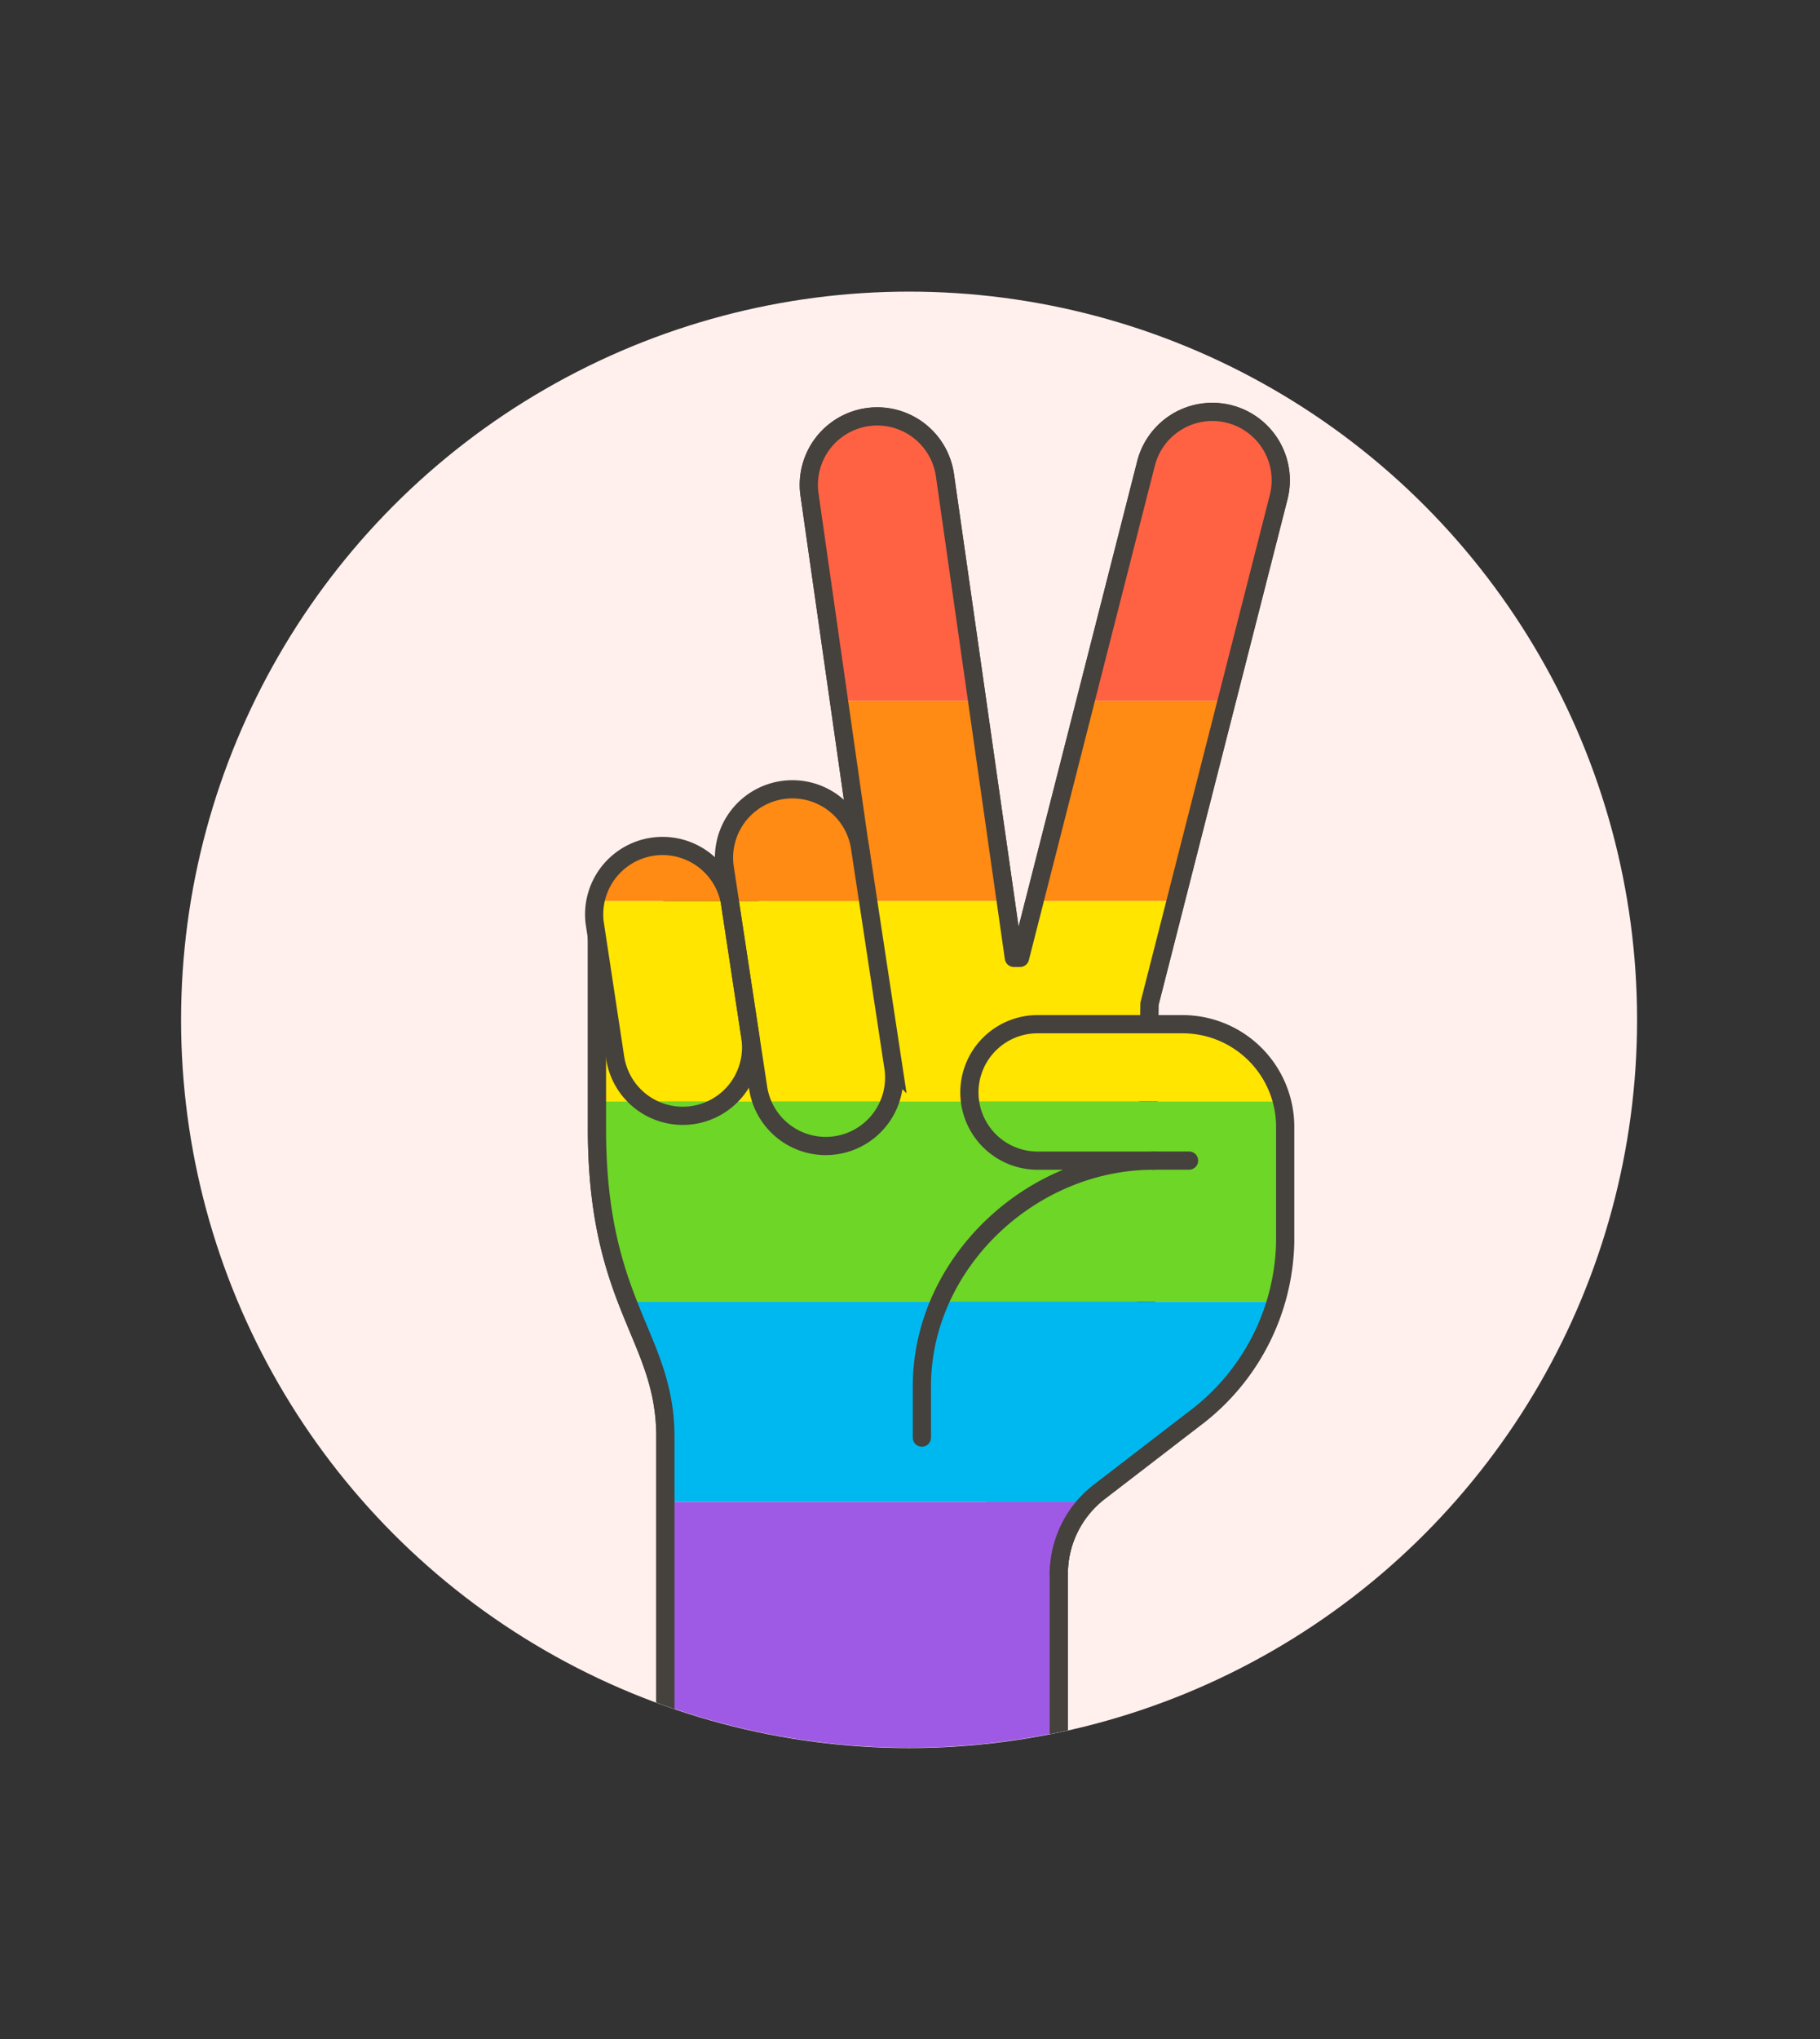
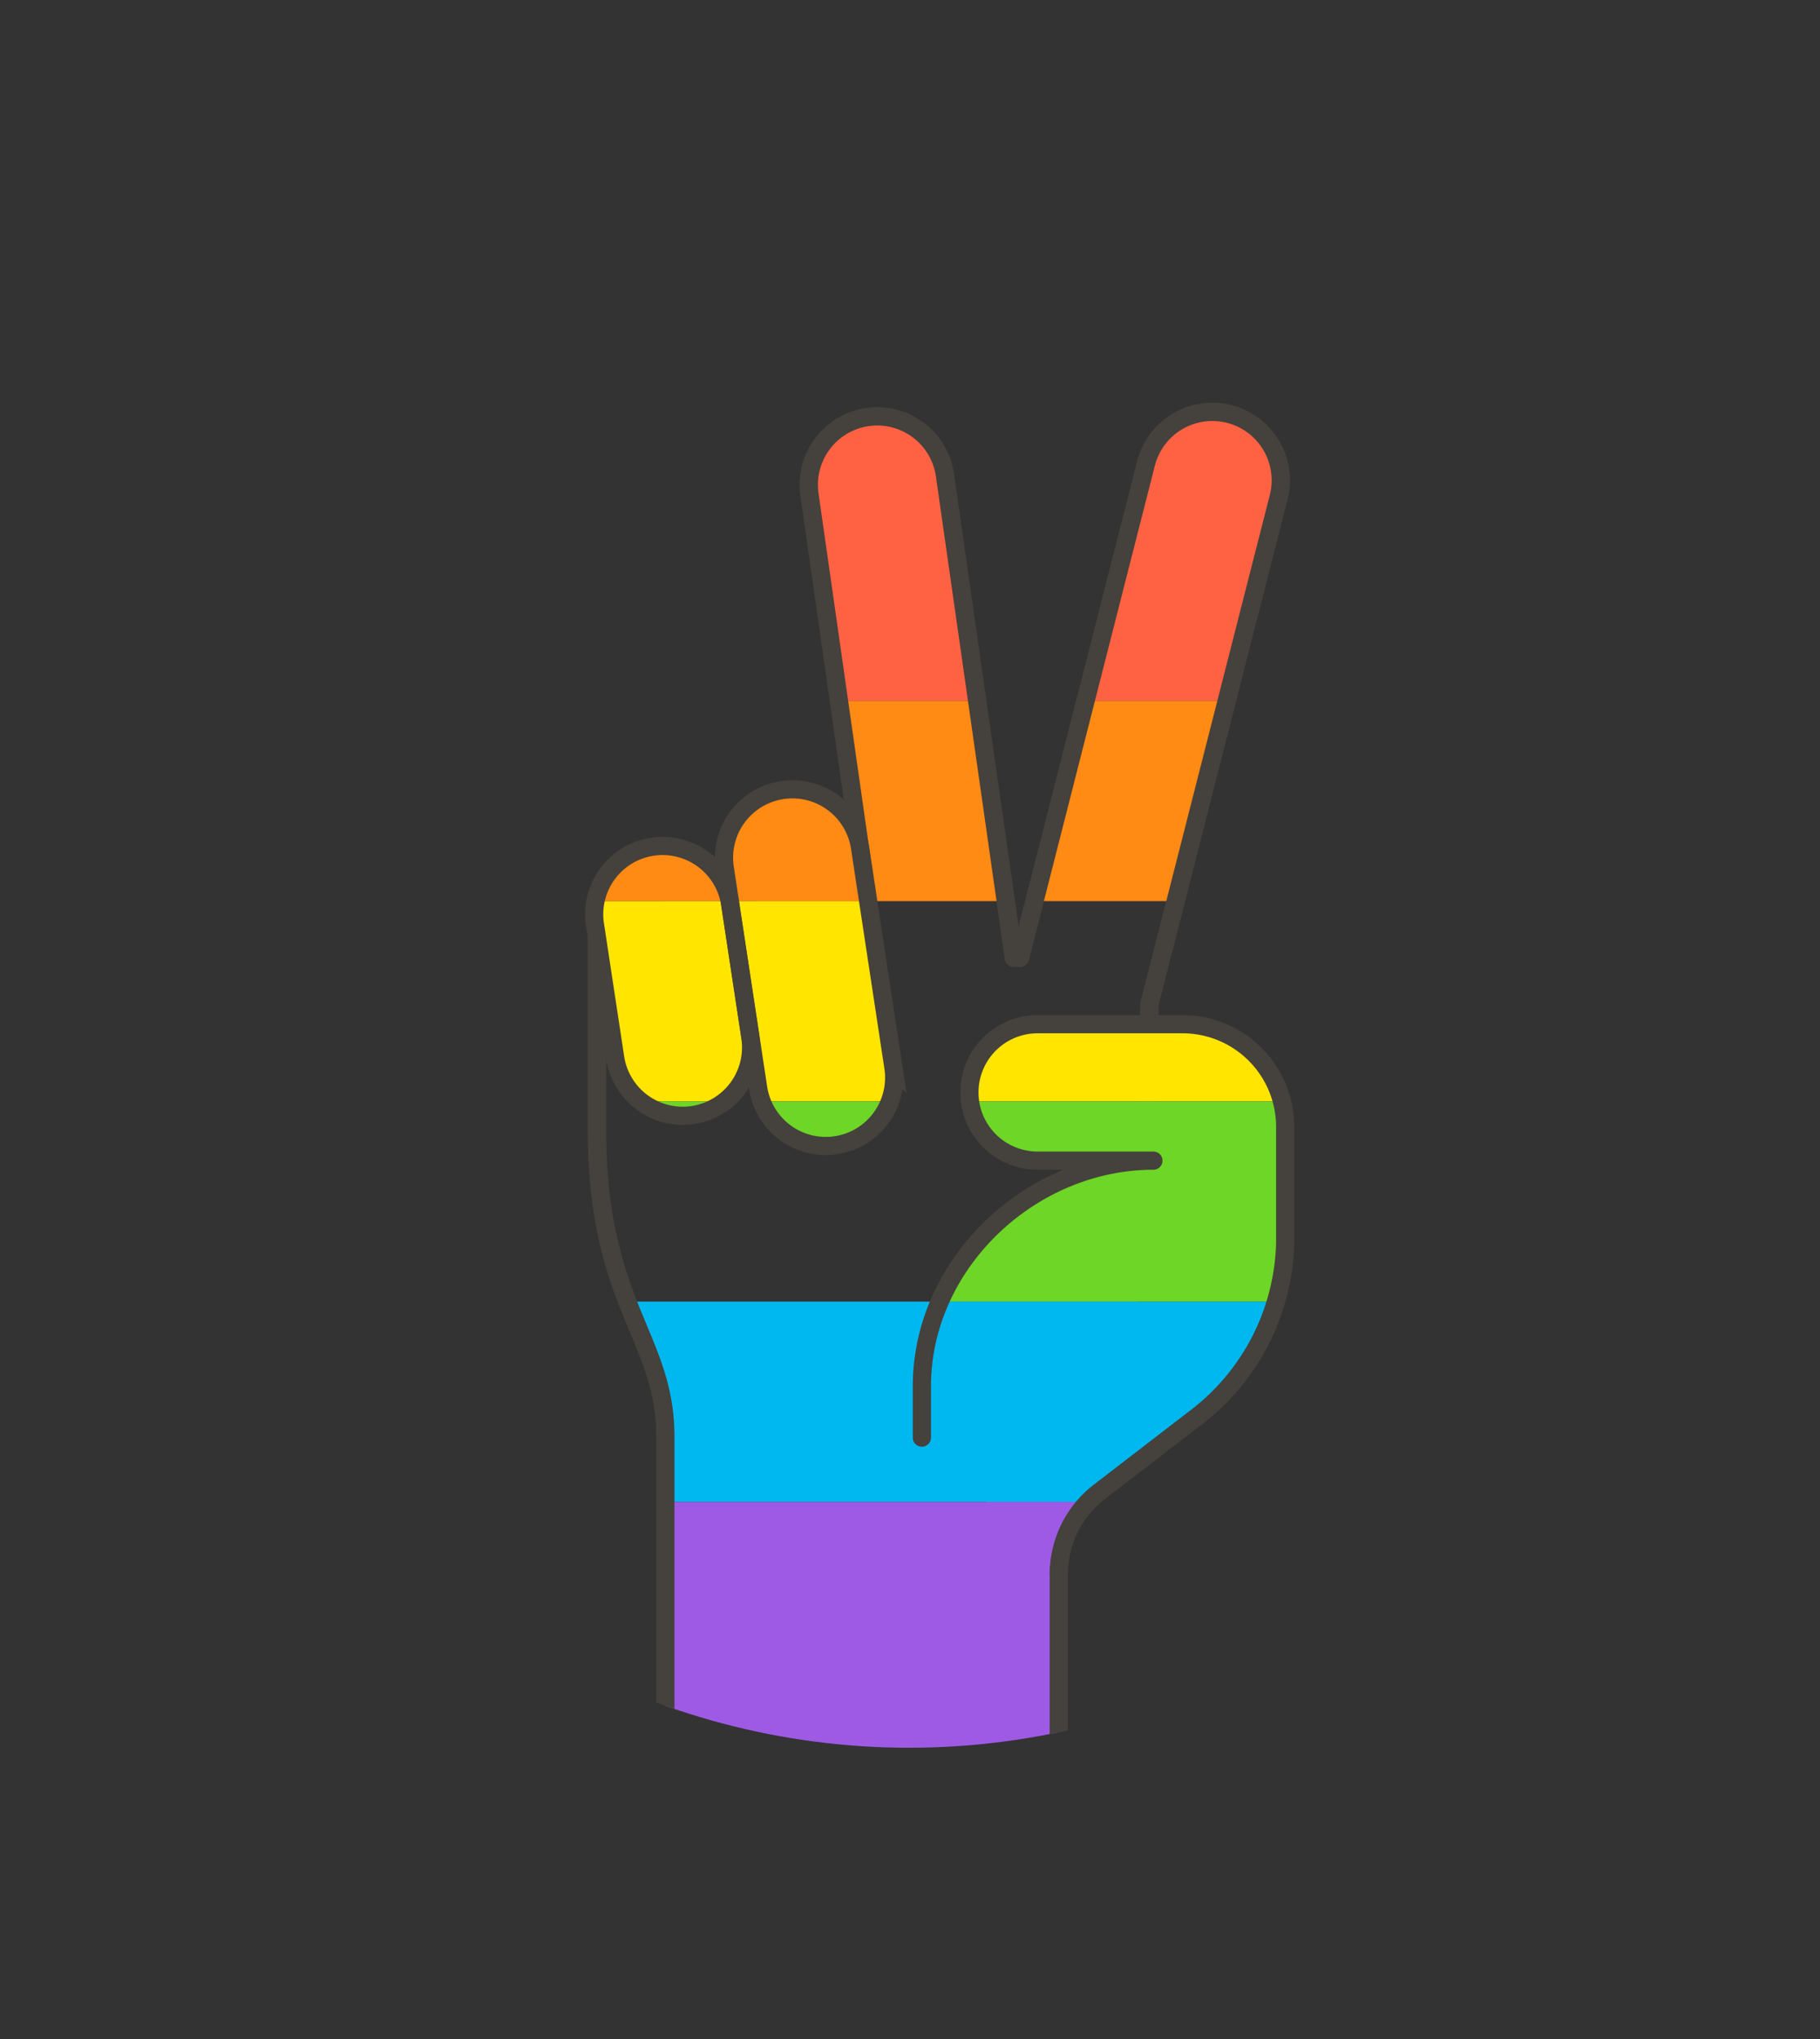
<svg xmlns="http://www.w3.org/2000/svg" id="Multicolor" viewBox="0 0 100 112">
  <rect x="0" y="0" width="100" height="112" fill="#333333" stroke="none" />
  <defs>
    <style>.cls-1,.cls-11,.cls-12,.cls-4{fill:none;}.cls-2{fill:#fff0ed;}.cls-3{clip-path:url(#clip-path);}.cls-11,.cls-12,.cls-13,.cls-4{stroke:#45413c;}.cls-12,.cls-13,.cls-4{stroke-linejoin:round;}.cls-5{fill:#ff6242;}.cls-6{fill:#ff8a14;}.cls-7{fill:#ffe500;}.cls-8{fill:#6dd627;}.cls-9{fill:#00b8f0;}.cls-10{fill:#9f5ae5;}.cls-11{stroke-miterlimit:10;}.cls-12,.cls-13{stroke-linecap:round;}.cls-13{fill:#ffcebf;}</style>
    <clipPath id="clip-path">
      <circle class="cls-1" cx="49.949" cy="56.002" r="40" />
    </clipPath>
  </defs>
  <title>168- flag-hand-peace-lgbtq</title>
  <g id="Scene">
    <g id="New_Symbol_1-72" data-name="New Symbol 1">
-       <circle class="cls-2" cx="49.949" cy="56.018" r="40" />
-     </g>
+       </g>
    <g class="cls-3">
      <path class="cls-4" d="M67.54,22.741a3.761,3.761,0,0,0-4.571,2.714L56.046,52.614h-.34L51.919,26.1a3.758,3.758,0,1,0-7.441,1.063l2.955,20.691L32.8,50.735V62.011c0,9.681,3.759,11.378,3.759,16.913v26.088H58.174V86.441A5.722,5.722,0,0,1,60.408,81.9l2.464-1.952.284-24.8,7.1-27.842A3.759,3.759,0,0,0,67.54,22.741Z" />
      <path class="cls-5" d="M51.919,26.1a3.758,3.758,0,0,0-7.441,1.063L46.1,38.5h7.593Z" />
      <path class="cls-5" d="M67.54,22.741a3.76,3.76,0,0,0-4.571,2.714L59.644,38.5H67.4l2.852-11.187A3.76,3.76,0,0,0,67.54,22.741Z" />
      <polygon class="cls-6" points="53.689 38.499 46.096 38.499 47.433 47.857 39.089 49.499 55.26 49.499 53.689 38.499" />
      <polygon class="cls-6" points="56.841 49.499 64.597 49.499 67.402 38.499 59.644 38.499 56.841 49.499" />
-       <polygon class="cls-7" points="56.046 52.614 55.706 52.614 55.26 49.499 39.089 49.499 32.804 50.735 32.804 60.499 63.094 60.499 63.156 55.154 64.597 49.499 56.841 49.499 56.046 52.614" />
-       <path class="cls-8" d="M32.8,62.011A24.482,24.482,0,0,0,34.476,71.5H62.969l.125-11H32.8Z" />
      <path class="cls-9" d="M36.563,78.924V82.5H59.748a5.765,5.765,0,0,1,.66-.6l2.464-1.951.1-8.453H34.476C35.479,74.087,36.563,75.952,36.563,78.924Z" />
      <path class="cls-10" d="M59.748,82.5H36.563V96H58.174V86.441A5.722,5.722,0,0,1,59.748,82.5Z" />
      <path class="cls-4" d="M67.54,22.741a3.761,3.761,0,0,0-4.571,2.714L56.046,52.614h-.34L51.919,26.1a3.758,3.758,0,1,0-7.441,1.063l2.955,20.691L32.8,50.735V62.011c0,9.681,3.759,11.378,3.759,16.913v26.088H58.174V86.441A5.722,5.722,0,0,1,60.408,81.9l2.464-1.952.284-24.8,7.1-27.842A3.759,3.759,0,0,0,67.54,22.741Z" />
      <path class="cls-6" d="M47.255,46.549a3.759,3.759,0,0,0-7.433,1.129L40.1,49.5h7.6Z" />
      <path class="cls-7" d="M40.1,49.536l1.128,7.432h0l.423,2.785a3.736,3.736,0,0,0,.192.745H48.9a3.752,3.752,0,0,0,.192-1.873L47.7,49.5H40.1l.006.036Z" />
      <path class="cls-8" d="M45.936,62.906A3.757,3.757,0,0,0,48.9,60.5H41.848A3.758,3.758,0,0,0,45.936,62.906Z" />
      <path class="cls-6" d="M35.825,46.384A3.759,3.759,0,0,0,32.678,49.5H40.1A3.759,3.759,0,0,0,35.825,46.384Z" />
      <path class="cls-7" d="M32.673,50.664,33.8,58.1a3.742,3.742,0,0,0,1.409,2.4h4.614a3.756,3.756,0,0,0,1.409-3.53L40.1,49.535,40.1,49.5H32.678A3.728,3.728,0,0,0,32.673,50.664Z" />
      <path class="cls-8" d="M38.081,61.248a3.742,3.742,0,0,0,1.743-.749H35.21A3.749,3.749,0,0,0,38.081,61.248Z" />
      <path class="cls-11" d="M45.936,62.906a3.758,3.758,0,0,1-4.28-3.152L39.823,47.678a3.758,3.758,0,0,1,7.431-1.129l1.834,12.077A3.758,3.758,0,0,1,45.936,62.906Z" />
      <path class="cls-11" d="M38.081,61.248A3.759,3.759,0,0,1,33.8,58.1l-1.128-7.432A3.759,3.759,0,0,1,40.1,49.536l1.128,7.432A3.76,3.76,0,0,1,38.081,61.248Z" />
      <path class="cls-7" d="M64.973,56.255h-7.9a3.759,3.759,0,0,0-3.758,3.759,3.7,3.7,0,0,0,.031.485H70.44A5.644,5.644,0,0,0,64.973,56.255Z" />
      <path class="cls-8" d="M57.077,63.75h6.3A13.034,13.034,0,0,0,51.635,71.5H70.128a11.238,11.238,0,0,0,.486-3.249V61.9a5.654,5.654,0,0,0-.174-1.4H53.35A3.743,3.743,0,0,0,57.077,63.75Z" />
      <path class="cls-9" d="M50.657,76.144v2.819L54.192,82.5h5.593a5.789,5.789,0,0,1,.623-.556l5.213-4.011A12.94,12.94,0,0,0,70.128,71.5H51.635A11.618,11.618,0,0,0,50.657,76.144Z" />
      <path class="cls-10" d="M58.174,86.48A5.725,5.725,0,0,1,59.785,82.5H54.192Z" />
      <path class="cls-12" d="M58.174,86.48a5.725,5.725,0,0,1,2.234-4.537l5.213-4.01a12.439,12.439,0,0,0,4.994-9.683V61.9a5.642,5.642,0,0,0-5.642-5.642h-7.9a3.748,3.748,0,1,0,0,7.495h6.3c-6.747,0-12.72,5.648-12.72,12.394v2.819" />
-       <line class="cls-13" x1="63.369" y1="63.751" x2="65.333" y2="63.751" />
    </g>
  </g>
</svg>